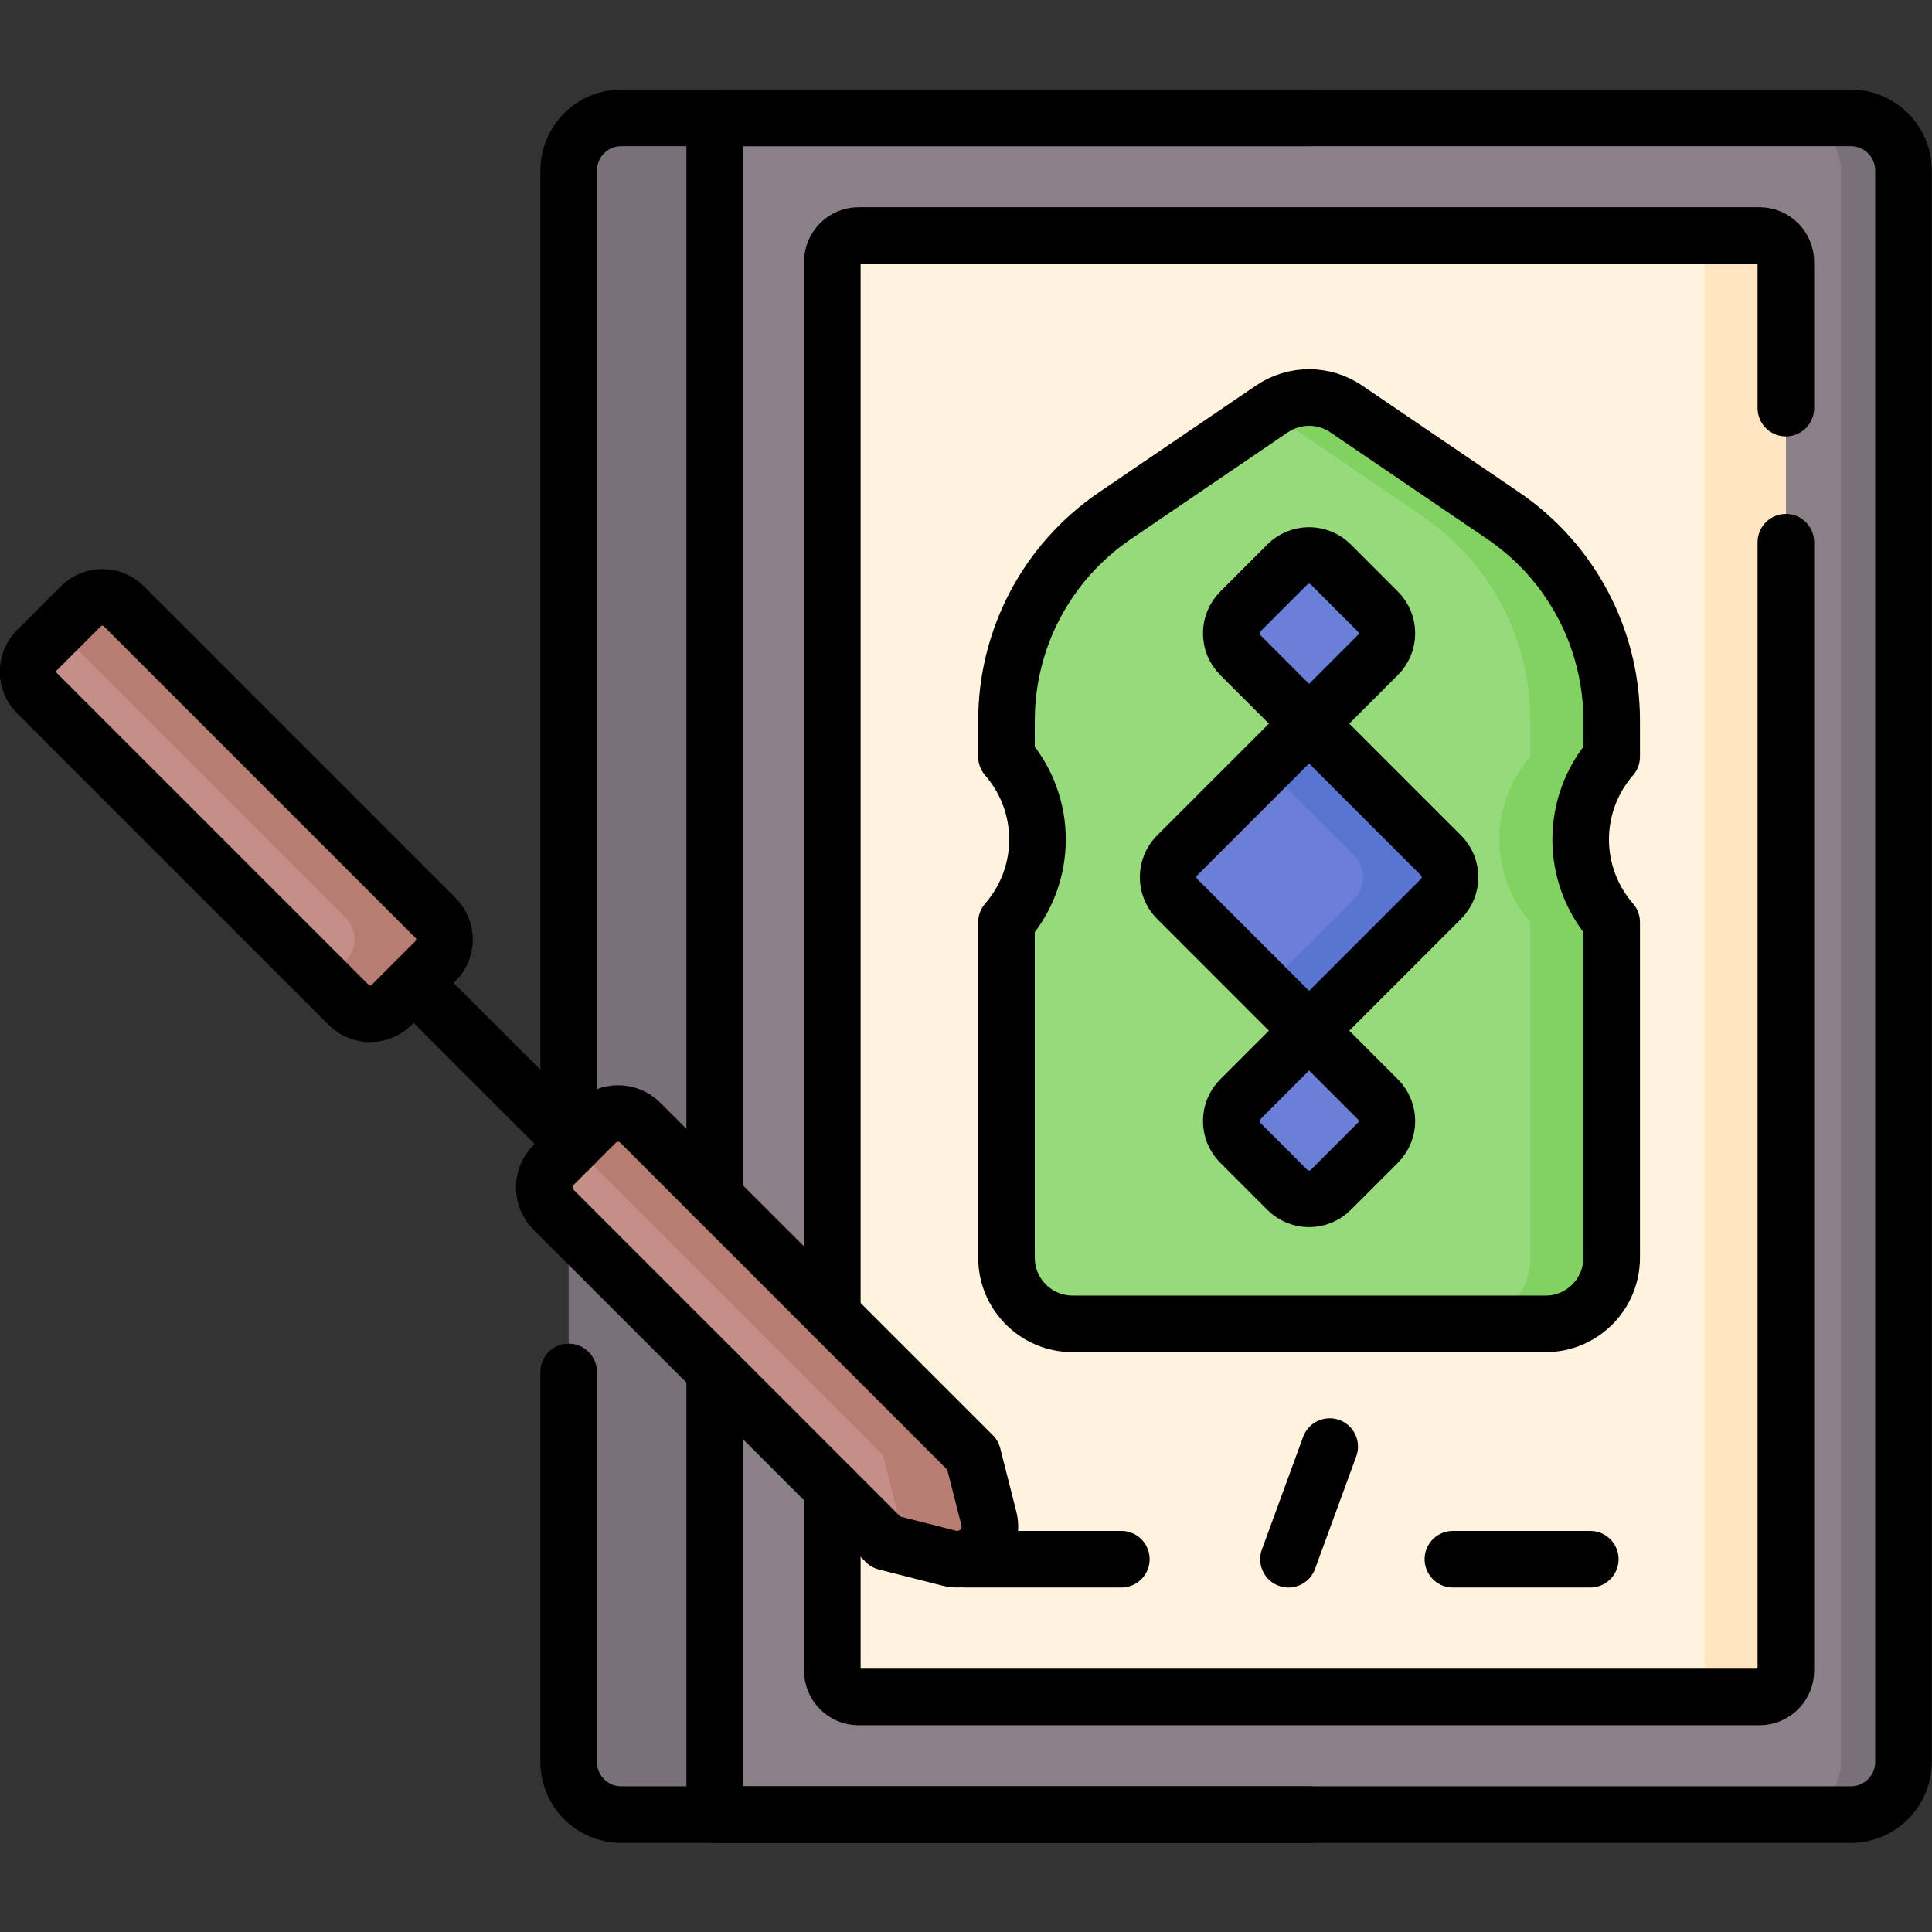
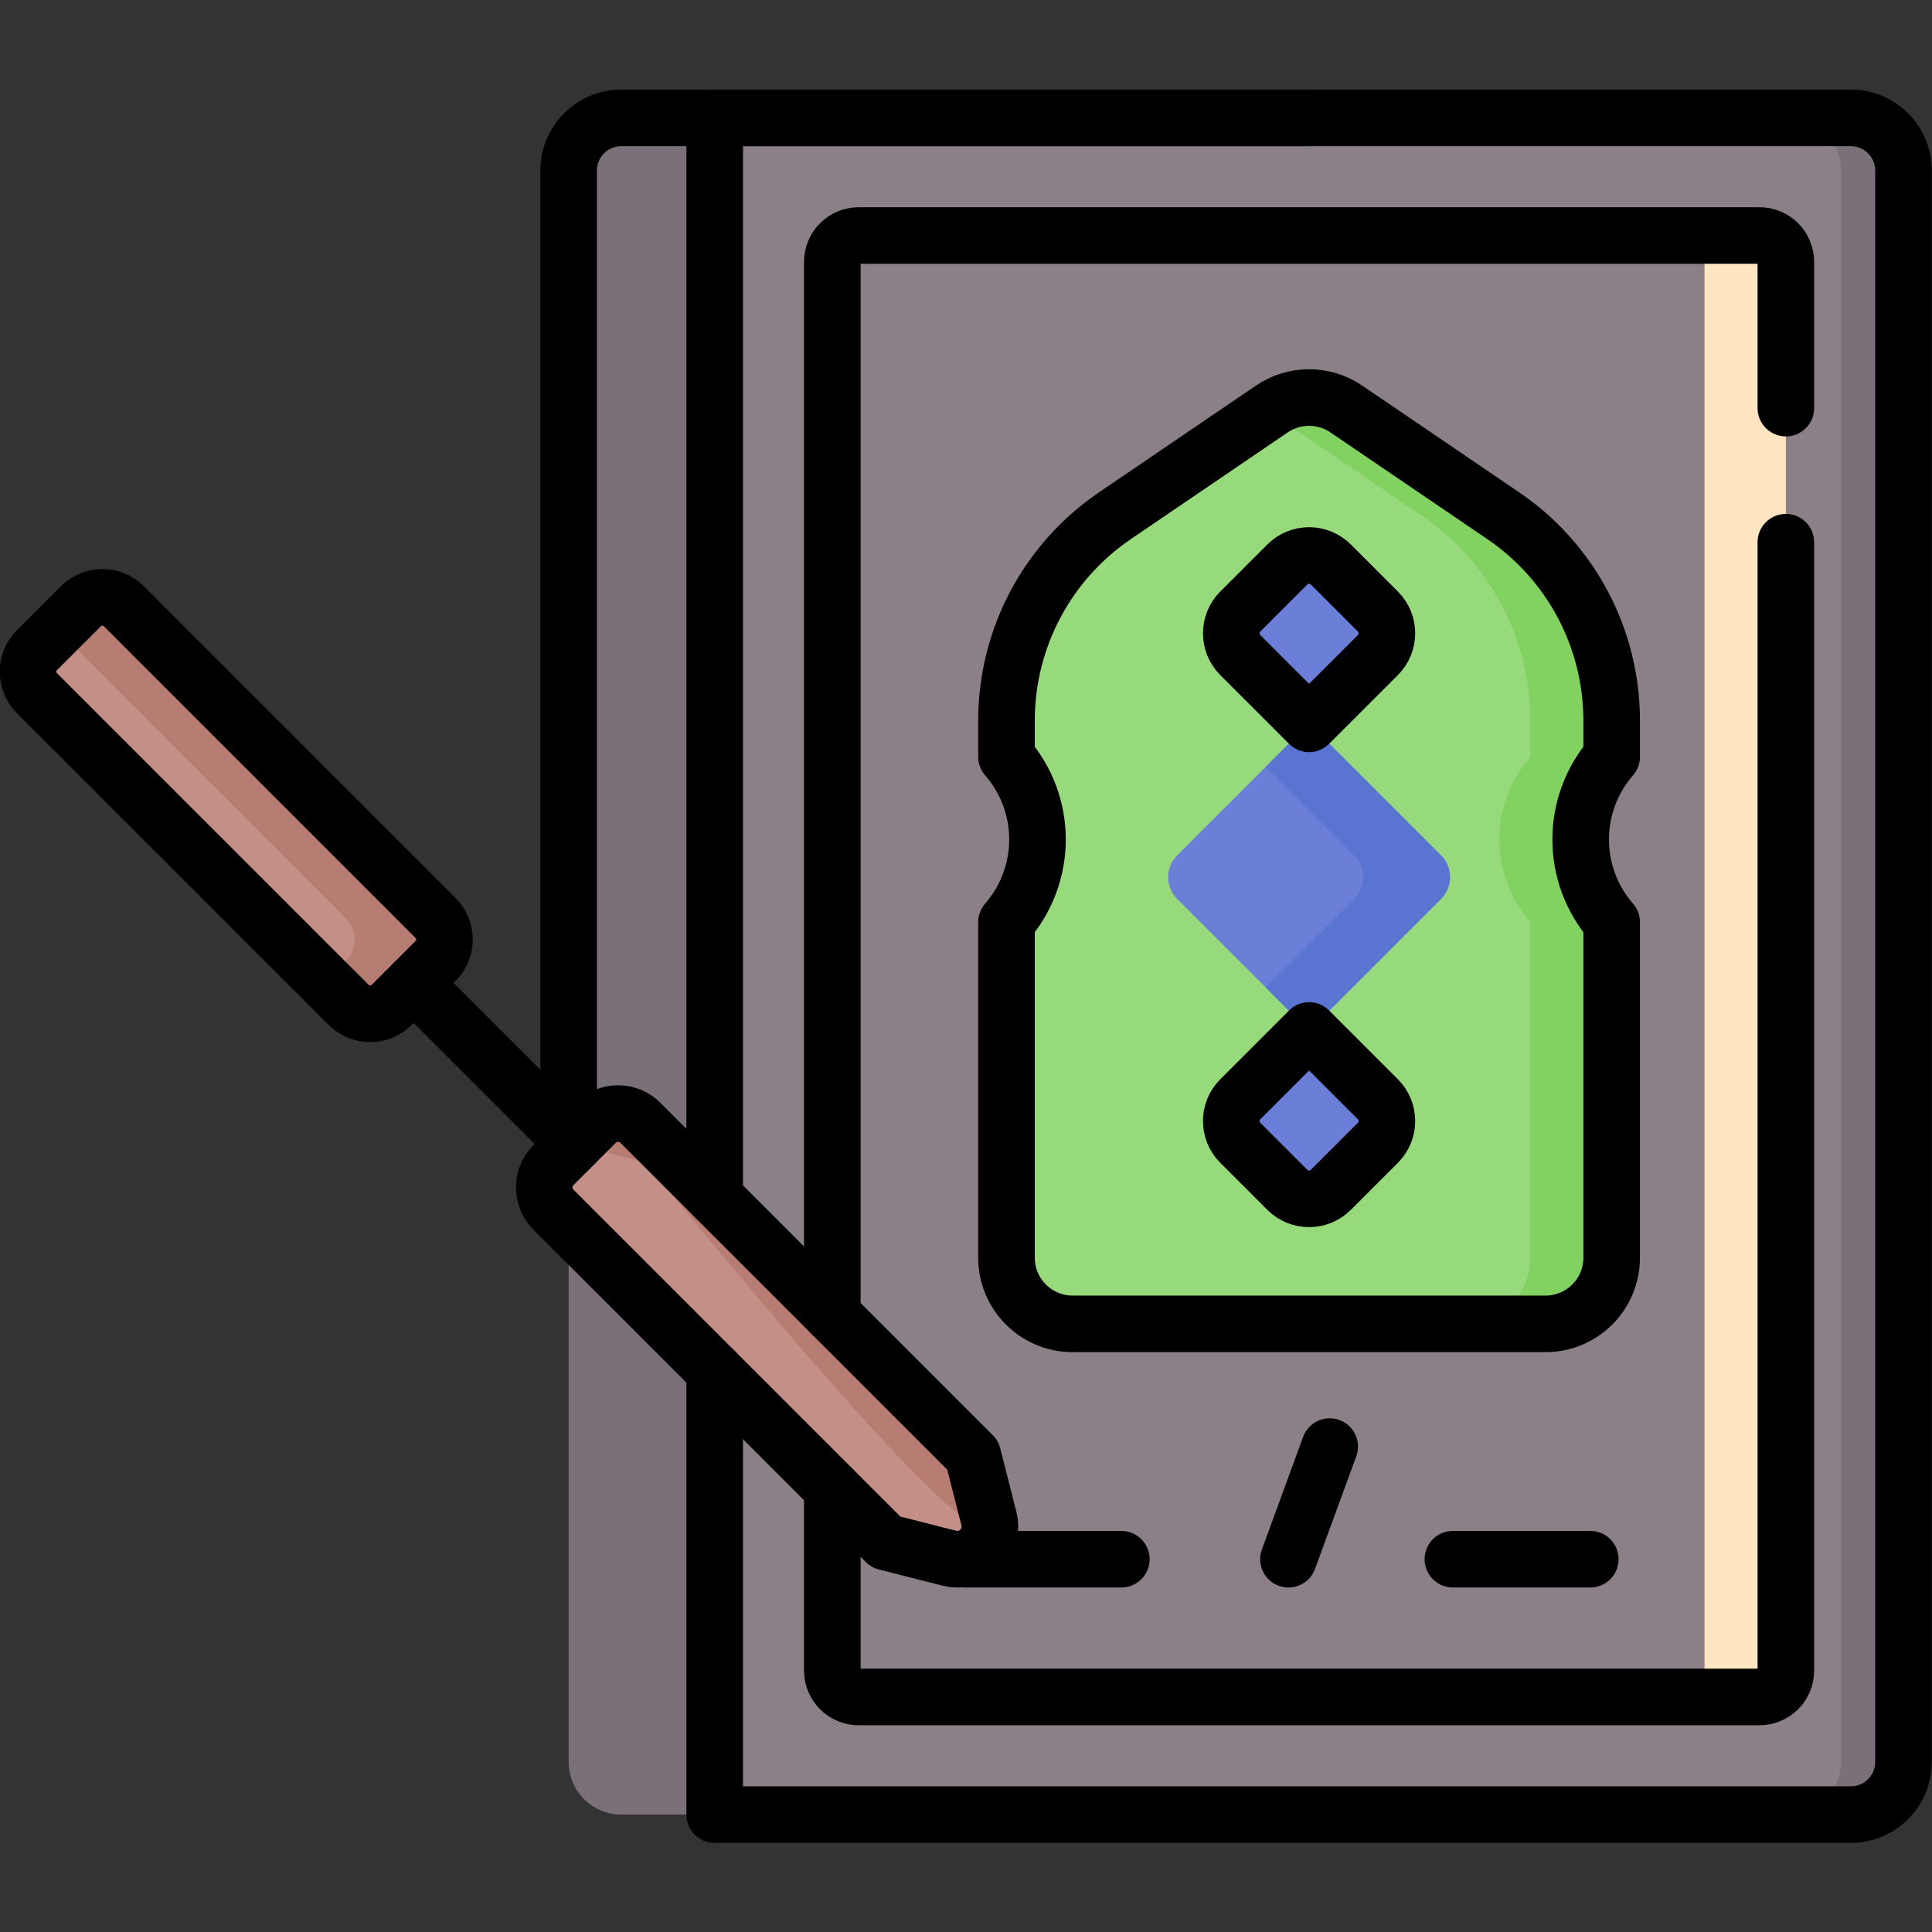
<svg xmlns="http://www.w3.org/2000/svg" version="1.1" id="svg7512" xml:space="preserve" width="682.667" height="682.667" viewBox="0 0 682.667 682.667">
  <rect x="0" y="0" width="682.667" height="682.667" fill="#333333" stroke="none" />
  <defs id="defs7516">
    <clipPath clipPathUnits="userSpaceOnUse" id="clipPath7526">
      <path d="M 0,512 H 512 V 0 H 0 Z" id="path7524" />
    </clipPath>
  </defs>
  <g id="g7518" transform="matrix(1.333,0,0,-1.333,0,682.667)">
    <g id="g7520">
      <g id="g7522" clip-path="url(#clipPath7526)">
        <g id="g7528" transform="translate(347.007,31.122)">
          <path d="m 0,0 h -182.313 c -7.709,0 -13.958,6.249 -13.958,13.958 v 421.84 c 0,7.709 6.249,13.958 13.958,13.958 l 182.313,0 z" style="fill:#7a7079;fill-opacity:1;fill-rule:nonzero;stroke:none" id="path7530" />
        </g>
        <g id="g7532" transform="translate(490.607,31.122)">
          <path d="M 0,0 H -301.159 V 449.756 H 0 c 7.709,0 13.958,-6.249 13.958,-13.958 V 13.958 C 13.958,6.249 7.709,0 0,0" style="fill:#8b8088;fill-opacity:1;fill-rule:nonzero;stroke:none" id="path7534" />
        </g>
        <g id="g7536" transform="translate(490.607,480.878)">
          <path d="M 0,0 H -16.559 C -8.85,0 -2.6,-6.249 -2.6,-13.958 v -421.84 c 0,-7.709 -6.25,-13.958 -13.959,-13.958 H 0 c 7.709,0 13.958,6.249 13.958,13.958 v 421.84 C 13.958,-6.249 7.709,0 0,0" style="fill:#7a7079;fill-opacity:1;fill-rule:nonzero;stroke:none" id="path7538" />
        </g>
        <g id="g7540" transform="translate(220.63,163.62)">
-           <path d="m 0,0 v 279.08 c 0,3.87 3.13,7 6.99,7 h 238.77 c 3.86,0 7,-3.13 7,-7 v -373.4 c 0,-3.87 -3.14,-7 -7,-7 H 6.99 c -3.86,0 -6.99,3.13 -6.99,7 l 0,48.259 z" style="fill:#fff3de;fill-opacity:1;fill-rule:nonzero;stroke:none" id="path7542" />
-         </g>
+           </g>
        <g id="g7544" transform="translate(466.39,449.7)">
          <path d="m 0,0 h -21.558 c 3.86,0 7,-3.13 7,-7 v -373.4 c 0,-3.871 -3.14,-7 -7,-7 H 0 c 3.86,0 7,3.129 7,7 V -7 C 7,-3.13 3.86,0 0,0" style="fill:#ffe5c2;fill-opacity:1;fill-rule:nonzero;stroke:none" id="path7546" />
        </g>
        <g id="g7548" transform="translate(115.466,257.399)">
          <path d="m 0,0 -11.645,-11.645 c -3.145,-3.145 -8.244,-3.145 -11.389,0 l -82.639,82.638 c -3.145,3.146 -3.145,8.244 0,11.39 l 11.646,11.644 c 3.145,3.146 8.244,3.146 11.389,0 L 0,11.39 C 3.145,8.244 3.145,3.146 0,0" style="fill:#c38f86;fill-opacity:1;fill-rule:nonzero;stroke:none" id="path7550" />
        </g>
        <g id="g7552" transform="translate(115.466,268.789)">
          <path d="m 0,0 -82.639,82.639 c -3.144,3.144 -8.243,3.144 -11.388,0 L -100.244,76.422 -23.821,0 c 3.145,-3.146 3.145,-8.244 0,-11.39 l -5.429,-5.428 6.216,-6.216 c 3.145,-3.146 8.244,-3.146 11.389,0 L 0,-11.39 C 3.145,-8.244 3.145,-3.146 0,0" style="fill:#b87d72;fill-opacity:1;fill-rule:nonzero;stroke:none" id="path7554" />
        </g>
        <g id="g7556" transform="translate(257.863,126.391)">
          <path d="M 0,0 4.263,-16.77 C 5.881,-23.135 0.102,-28.914 -6.264,-27.296 l -16.77,4.262 -88.109,88.109 c -3.269,3.269 -3.269,8.569 0,11.837 l 11.198,11.197 c 3.268,3.269 8.568,3.269 11.836,0 z" style="fill:#c38f86;fill-opacity:1;fill-rule:nonzero;stroke:none" id="path7558" />
        </g>
        <g id="g7560" transform="translate(262.126,109.621)">
-           <path d="m 0,0 -4.263,16.77 -88.109,88.109 c -3.268,3.268 -8.567,3.268 -11.836,0 L -110.2,98.887 -28.083,16.77 -23.821,0 c 0.64,-2.521 0.109,-4.941 -1.148,-6.855 l 14.443,-3.671 C -4.161,-12.145 1.618,-6.365 0,0" style="fill:#b87d72;fill-opacity:1;fill-rule:nonzero;stroke:none" id="path7562" />
+           <path d="m 0,0 -4.263,16.77 -88.109,88.109 c -3.268,3.268 -8.567,3.268 -11.836,0 c 0.64,-2.521 0.109,-4.941 -1.148,-6.855 l 14.443,-3.671 C -4.161,-12.145 1.618,-6.365 0,0" style="fill:#b87d72;fill-opacity:1;fill-rule:nonzero;stroke:none" id="path7562" />
        </g>
        <g id="g7564" transform="translate(427.216,311.532)">
          <path d="m 0,0 c -10.956,-12.606 -10.956,-31.241 0,-43.854 v -88.941 c 0,-9.683 -7.85,-17.533 -17.533,-17.533 h -125.352 c -9.683,0 -17.533,7.85 -17.533,17.533 v 88.941 c 10.956,12.613 10.956,31.243 0,43.854 v 9.576 c 0,21.771 10.748,42.077 28.748,54.322 l 41.602,28.291 c 5.95,4.047 13.768,4.047 19.718,0 L -28.748,63.898 C -10.748,51.653 0,31.347 0,9.576 Z" style="fill:#97da7b;fill-opacity:1;fill-rule:nonzero;stroke:none" id="path7566" />
        </g>
        <g id="g7568" transform="translate(427.216,321.107)">
          <path d="m 0,0 c 0,21.771 -10.748,42.078 -28.748,54.323 l -41.601,28.291 c -5.951,4.046 -13.769,4.046 -19.72,0 l -0.919,-0.625 40.682,-27.666 C -32.307,42.078 -21.558,21.771 -21.558,0 v -9.575 c -10.957,-12.607 -10.957,-31.241 0,-43.854 v -88.94 c 0,-9.684 -7.85,-17.534 -17.534,-17.534 h 21.559 c 9.683,0 17.533,7.85 17.533,17.534 v 88.94 c -10.956,12.613 -10.956,31.247 0,43.854 z" style="fill:#81d261;fill-opacity:1;fill-rule:nonzero;stroke:none" id="path7570" />
        </g>
        <g id="g7572" transform="translate(347.007,238.87)">
          <path d="m 0,0 -34.976,34.976 c -3.183,3.184 -3.183,8.346 0,11.531 L 0,81.482 34.975,46.507 c 3.184,-3.185 3.184,-8.347 0,-11.531 z" style="fill:#6c7fd8;fill-opacity:1;fill-rule:nonzero;stroke:none" id="path7574" />
        </g>
        <g id="g7576" transform="translate(381.982,285.377)">
          <path d="M 0,0 -34.976,34.975 -46.486,23.464 -23.022,0 c 3.184,-3.185 3.184,-8.347 0,-11.531 L -46.486,-34.995 -34.976,-46.507 0,-11.531 C 3.184,-8.347 3.184,-3.185 0,0" style="fill:#5a74d1;fill-opacity:1;fill-rule:nonzero;stroke:none" id="path7578" />
        </g>
        <g id="g7580" transform="translate(347.007,320.252)">
          <path d="m 0,0 -18.237,18.237 c -3.185,3.184 -3.185,8.347 0,11.532 L -5.766,42.24 c 3.185,3.184 8.347,3.184 11.532,0 L 18.237,29.769 c 3.185,-3.185 3.185,-8.348 0,-11.532 z" style="fill:#6c7fd8;fill-opacity:1;fill-rule:nonzero;stroke:none" id="path7582" />
        </g>
        <g id="g7584" transform="translate(341.241,196.731)">
          <path d="m 0,0 -12.472,12.472 c -3.184,3.184 -3.184,8.347 0,11.531 L 5.766,42.24 24.003,24.003 c 3.184,-3.184 3.184,-8.347 0,-11.531 L 11.531,0 C 8.347,-3.184 3.185,-3.184 0,0" style="fill:#6c7fd8;fill-opacity:1;fill-rule:nonzero;stroke:none" id="path7586" />
        </g>
        <g id="g7588" transform="translate(189.45,148.74)">
          <path d="m 0,0 v -117.62 h 157.56 143.6 c 7.71,0 13.96,6.25 13.96,13.96 v 421.84 c 0,7.71 -6.25,13.96 -13.96,13.96 H 157.56 L 0,332.14 V 46.06" style="fill:none;stroke:#000000;stroke-width:15;stroke-linecap:round;stroke-linejoin:round;stroke-miterlimit:10;stroke-dasharray:none;stroke-opacity:1" id="path7590" />
        </g>
        <g id="g7592" transform="translate(347.01,31.12)">
-           <path d="m 0,0 h -157.56 -24.76 c -7.71,0 -13.95,6.25 -13.95,13.96 v 103.376" style="fill:none;stroke:#000000;stroke-width:15;stroke-linecap:round;stroke-linejoin:round;stroke-miterlimit:10;stroke-dasharray:none;stroke-opacity:1" id="path7594" />
-         </g>
+           </g>
        <g id="g7596" transform="translate(150.74,207.32)">
          <path d="m 0,0 v 259.6 c 0,7.71 6.24,13.96 13.95,13.96 h 24.76 157.56" style="fill:none;stroke:#000000;stroke-width:15;stroke-linecap:round;stroke-linejoin:round;stroke-miterlimit:10;stroke-dasharray:none;stroke-opacity:1" id="path7598" />
        </g>
        <g id="g7600" transform="translate(473.39,403.951)">
          <path d="m 0,0 v 38.749 c 0,3.87 -3.14,7 -7,7 h -238.77 c -3.86,0 -6.99,-3.13 -6.99,-7 v -279.08" style="fill:none;stroke:#000000;stroke-width:15;stroke-linecap:round;stroke-linejoin:round;stroke-miterlimit:10;stroke-dasharray:none;stroke-opacity:1" id="path7602" />
        </g>
        <g id="g7604" transform="translate(220.63,117.56)">
          <path d="m 0,0 v -48.26 c 0,-3.87 3.13,-7 6.99,-7 h 238.77 c 3.86,0 7,3.13 7,7 v 299.1" style="fill:none;stroke:#000000;stroke-width:15;stroke-linecap:round;stroke-linejoin:round;stroke-miterlimit:10;stroke-dasharray:none;stroke-opacity:1" id="path7606" />
        </g>
        <g id="g7608" transform="translate(115.466,257.399)">
          <path d="m 0,0 -11.645,-11.645 c -3.145,-3.145 -8.244,-3.145 -11.389,0 l -82.639,82.638 c -3.145,3.146 -3.145,8.244 0,11.39 l 11.646,11.644 c 3.145,3.146 8.244,3.146 11.389,0 L 0,11.39 C 3.145,8.244 3.145,3.146 0,0 Z" style="fill:none;stroke:#000000;stroke-width:15;stroke-linecap:round;stroke-linejoin:round;stroke-miterlimit:10;stroke-dasharray:none;stroke-opacity:1" id="path7610" />
        </g>
        <g id="g7612" transform="translate(257.863,126.391)">
          <path d="M 0,0 4.263,-16.77 C 5.881,-23.135 0.102,-28.914 -6.264,-27.296 l -16.77,4.262 -88.109,88.109 c -3.269,3.269 -3.269,8.569 0,11.837 l 11.198,11.197 c 3.268,3.269 8.568,3.269 11.836,0 z" style="fill:none;stroke:#000000;stroke-width:15;stroke-linecap:round;stroke-linejoin:round;stroke-miterlimit:10;stroke-dasharray:none;stroke-opacity:1" id="path7614" />
        </g>
        <g id="g7616" transform="translate(109.643,251.577)">
          <path d="M 0,0 42.676,-42.676" style="fill:none;stroke:#000000;stroke-width:15;stroke-linecap:round;stroke-linejoin:round;stroke-miterlimit:10;stroke-dasharray:none;stroke-opacity:1" id="path7618" />
        </g>
        <g id="g7620" transform="translate(255.82,98.819)">
          <path d="M 0,0 H 41.42" style="fill:none;stroke:#000000;stroke-width:15;stroke-linecap:round;stroke-linejoin:round;stroke-miterlimit:10;stroke-dasharray:none;stroke-opacity:1" id="path7622" />
        </g>
        <g id="g7624" transform="translate(385.125,98.819)">
          <path d="M 0,0 H 36.42" style="fill:none;stroke:#000000;stroke-width:15;stroke-linecap:round;stroke-linejoin:round;stroke-miterlimit:10;stroke-dasharray:none;stroke-opacity:1" id="path7626" />
        </g>
        <g id="g7628" transform="translate(352.472,128.672)">
          <path d="M 0,0 -10.93,-29.853" style="fill:none;stroke:#000000;stroke-width:15;stroke-linecap:round;stroke-linejoin:round;stroke-miterlimit:10;stroke-dasharray:none;stroke-opacity:1" id="path7630" />
        </g>
        <g id="g7632" transform="translate(347.007,238.87)">
-           <path d="m 0,0 -34.976,34.976 c -3.183,3.184 -3.183,8.346 0,11.531 L 0,81.482 34.975,46.507 c 3.184,-3.185 3.184,-8.347 0,-11.531 z" style="fill:none;stroke:#000000;stroke-width:15;stroke-linecap:round;stroke-linejoin:round;stroke-miterlimit:10;stroke-dasharray:none;stroke-opacity:1" id="path7634" />
-         </g>
+           </g>
        <g id="g7636" transform="translate(347.007,320.252)">
          <path d="m 0,0 -18.237,18.237 c -3.185,3.184 -3.185,8.347 0,11.532 L -5.766,42.24 c 3.185,3.184 8.347,3.184 11.532,0 L 18.237,29.769 c 3.185,-3.185 3.185,-8.348 0,-11.532 z" style="fill:none;stroke:#000000;stroke-width:15;stroke-linecap:round;stroke-linejoin:round;stroke-miterlimit:10;stroke-dasharray:none;stroke-opacity:1" id="path7638" />
        </g>
        <g id="g7640" transform="translate(341.241,196.731)">
          <path d="m 0,0 -12.472,12.472 c -3.184,3.184 -3.184,8.347 0,11.531 L 5.766,42.24 24.003,24.003 c 3.184,-3.184 3.184,-8.347 0,-11.531 L 11.531,0 C 8.347,-3.184 3.185,-3.184 0,0 Z" style="fill:none;stroke:#000000;stroke-width:15;stroke-linecap:round;stroke-linejoin:round;stroke-miterlimit:10;stroke-dasharray:none;stroke-opacity:1" id="path7642" />
        </g>
        <g id="g7644" transform="translate(427.216,311.532)">
          <path d="m 0,0 c -10.956,-12.606 -10.956,-31.241 0,-43.854 v -88.941 c 0,-9.683 -7.85,-17.533 -17.533,-17.533 h -125.352 c -9.683,0 -17.533,7.85 -17.533,17.533 v 88.941 c 10.956,12.613 10.956,31.243 0,43.854 v 9.576 c 0,21.771 10.748,42.077 28.748,54.322 l 41.602,28.291 c 5.95,4.047 13.768,4.047 19.718,0 L -28.748,63.898 C -10.748,51.653 0,31.347 0,9.576 Z" style="fill:none;stroke:#000000;stroke-width:15;stroke-linecap:round;stroke-linejoin:round;stroke-miterlimit:10;stroke-dasharray:none;stroke-opacity:1" id="path7646" />
        </g>
      </g>
    </g>
  </g>
</svg>